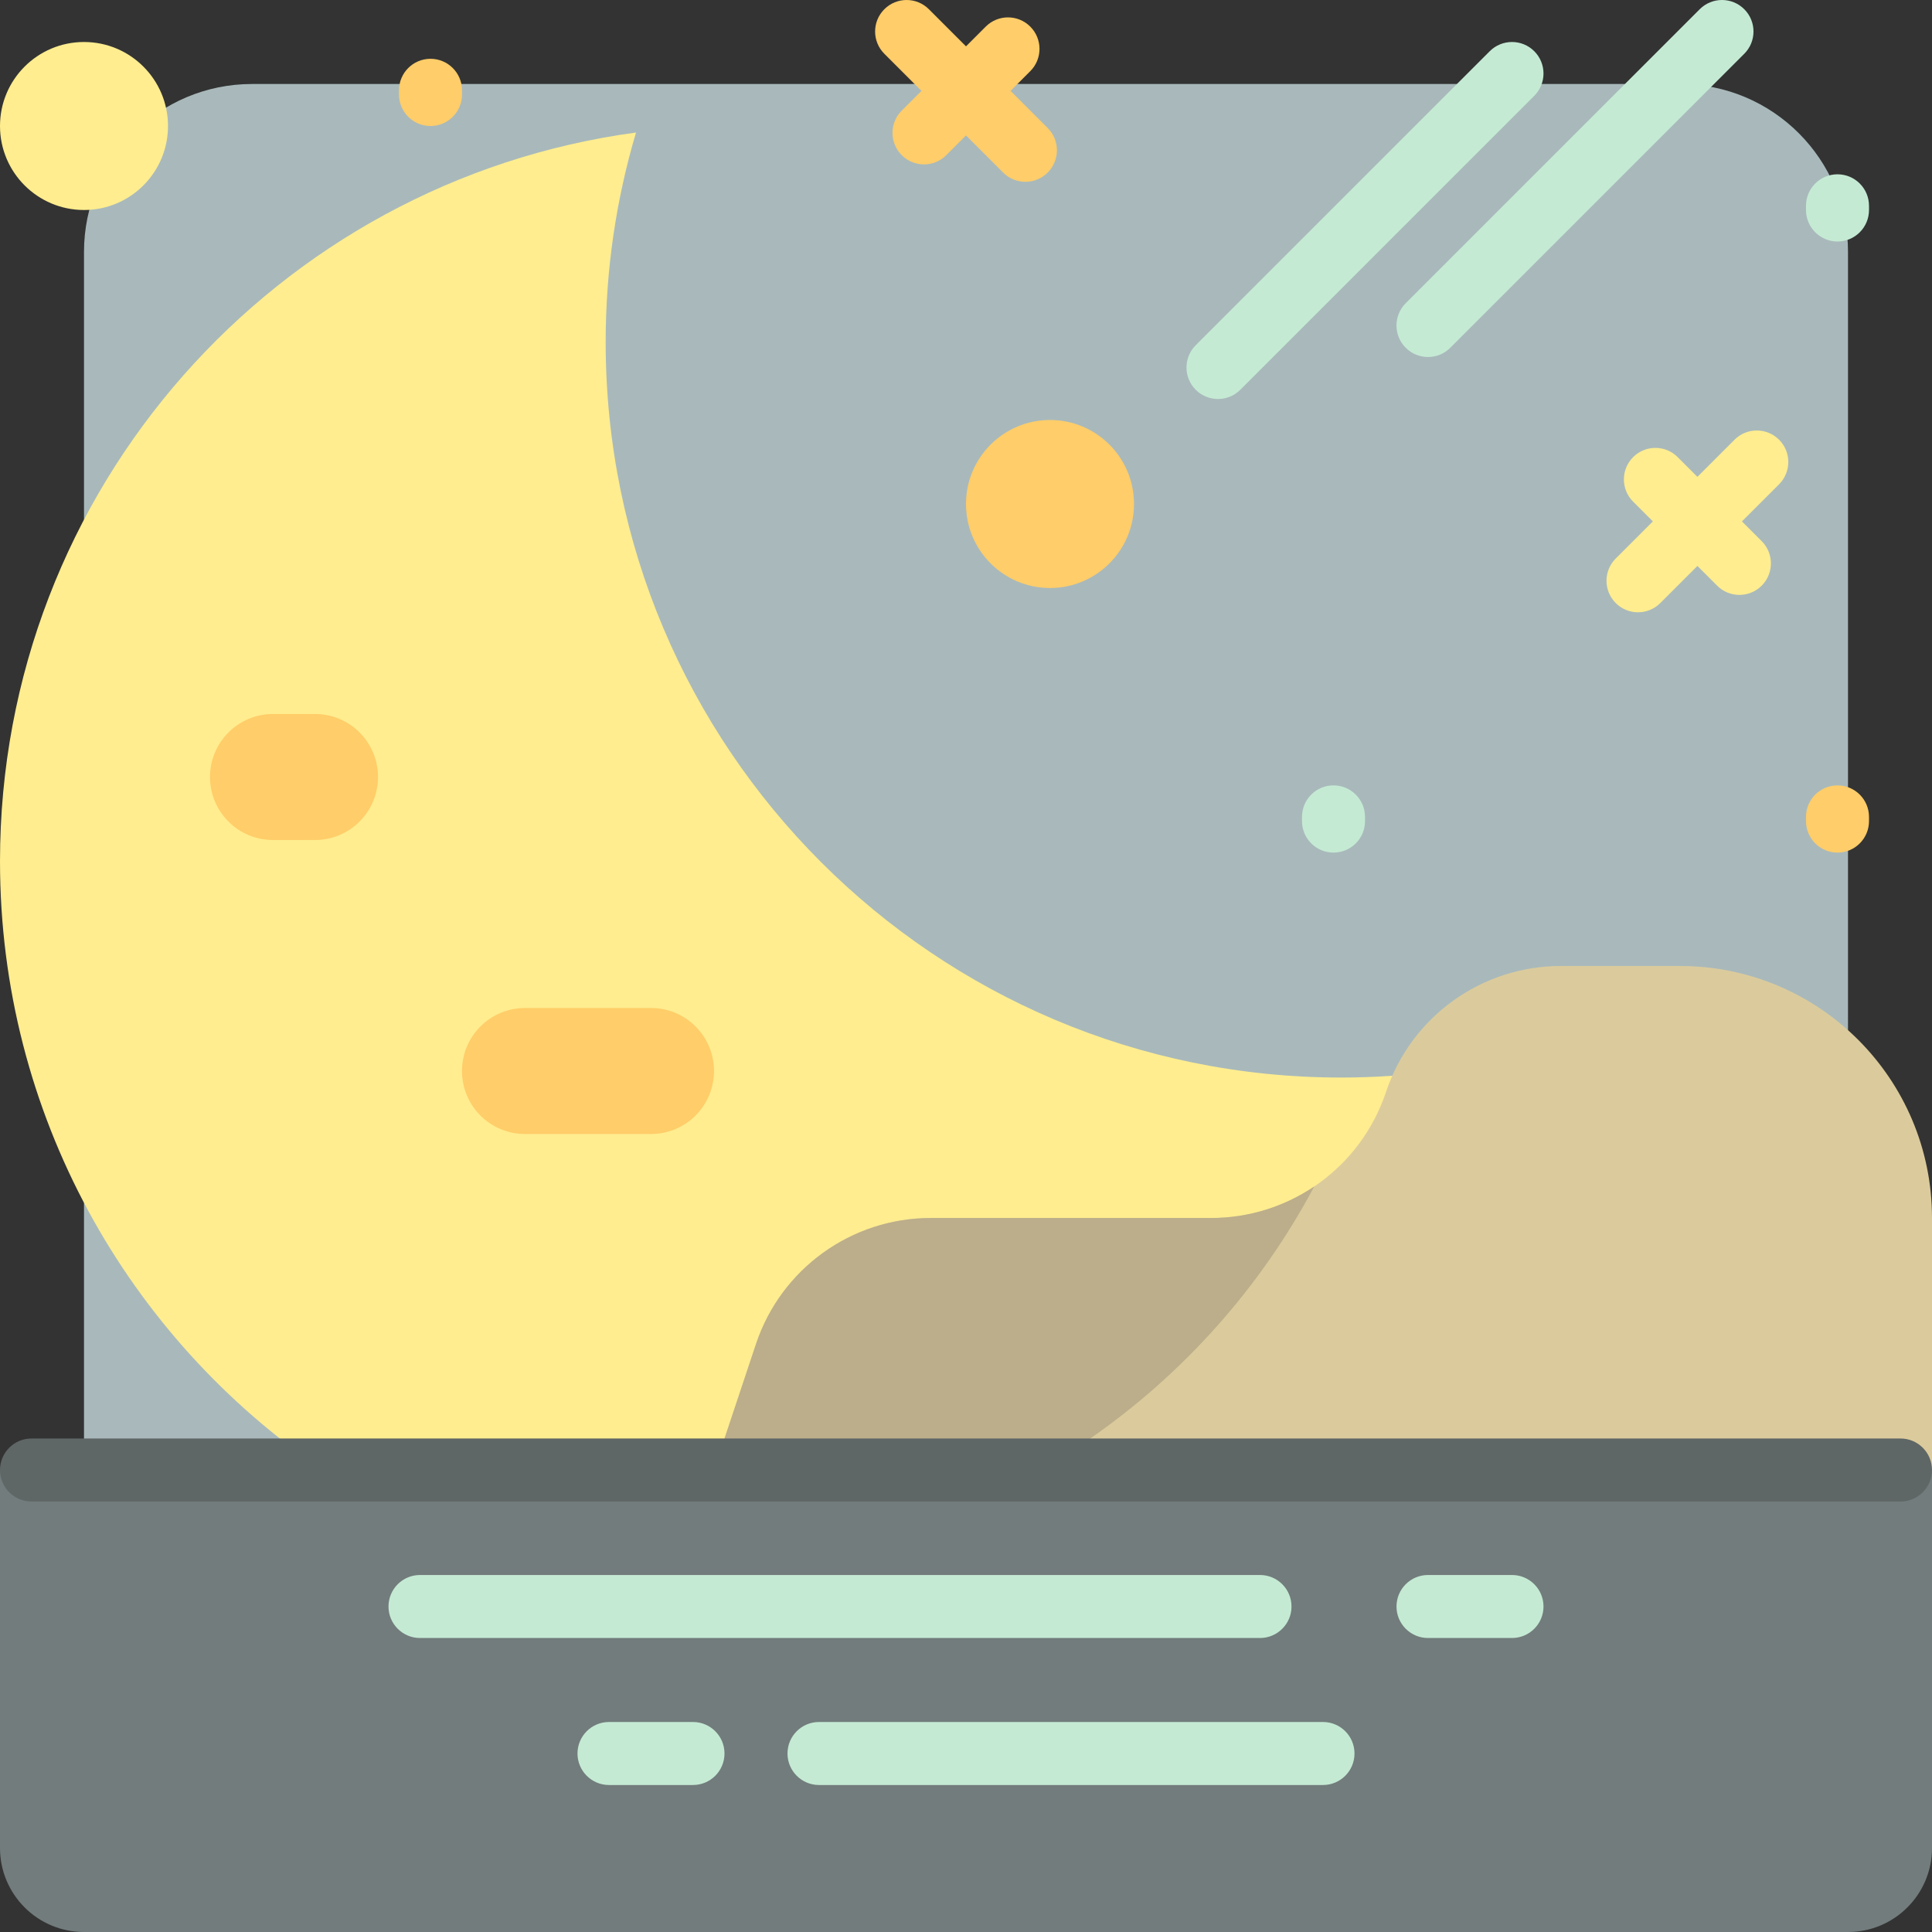
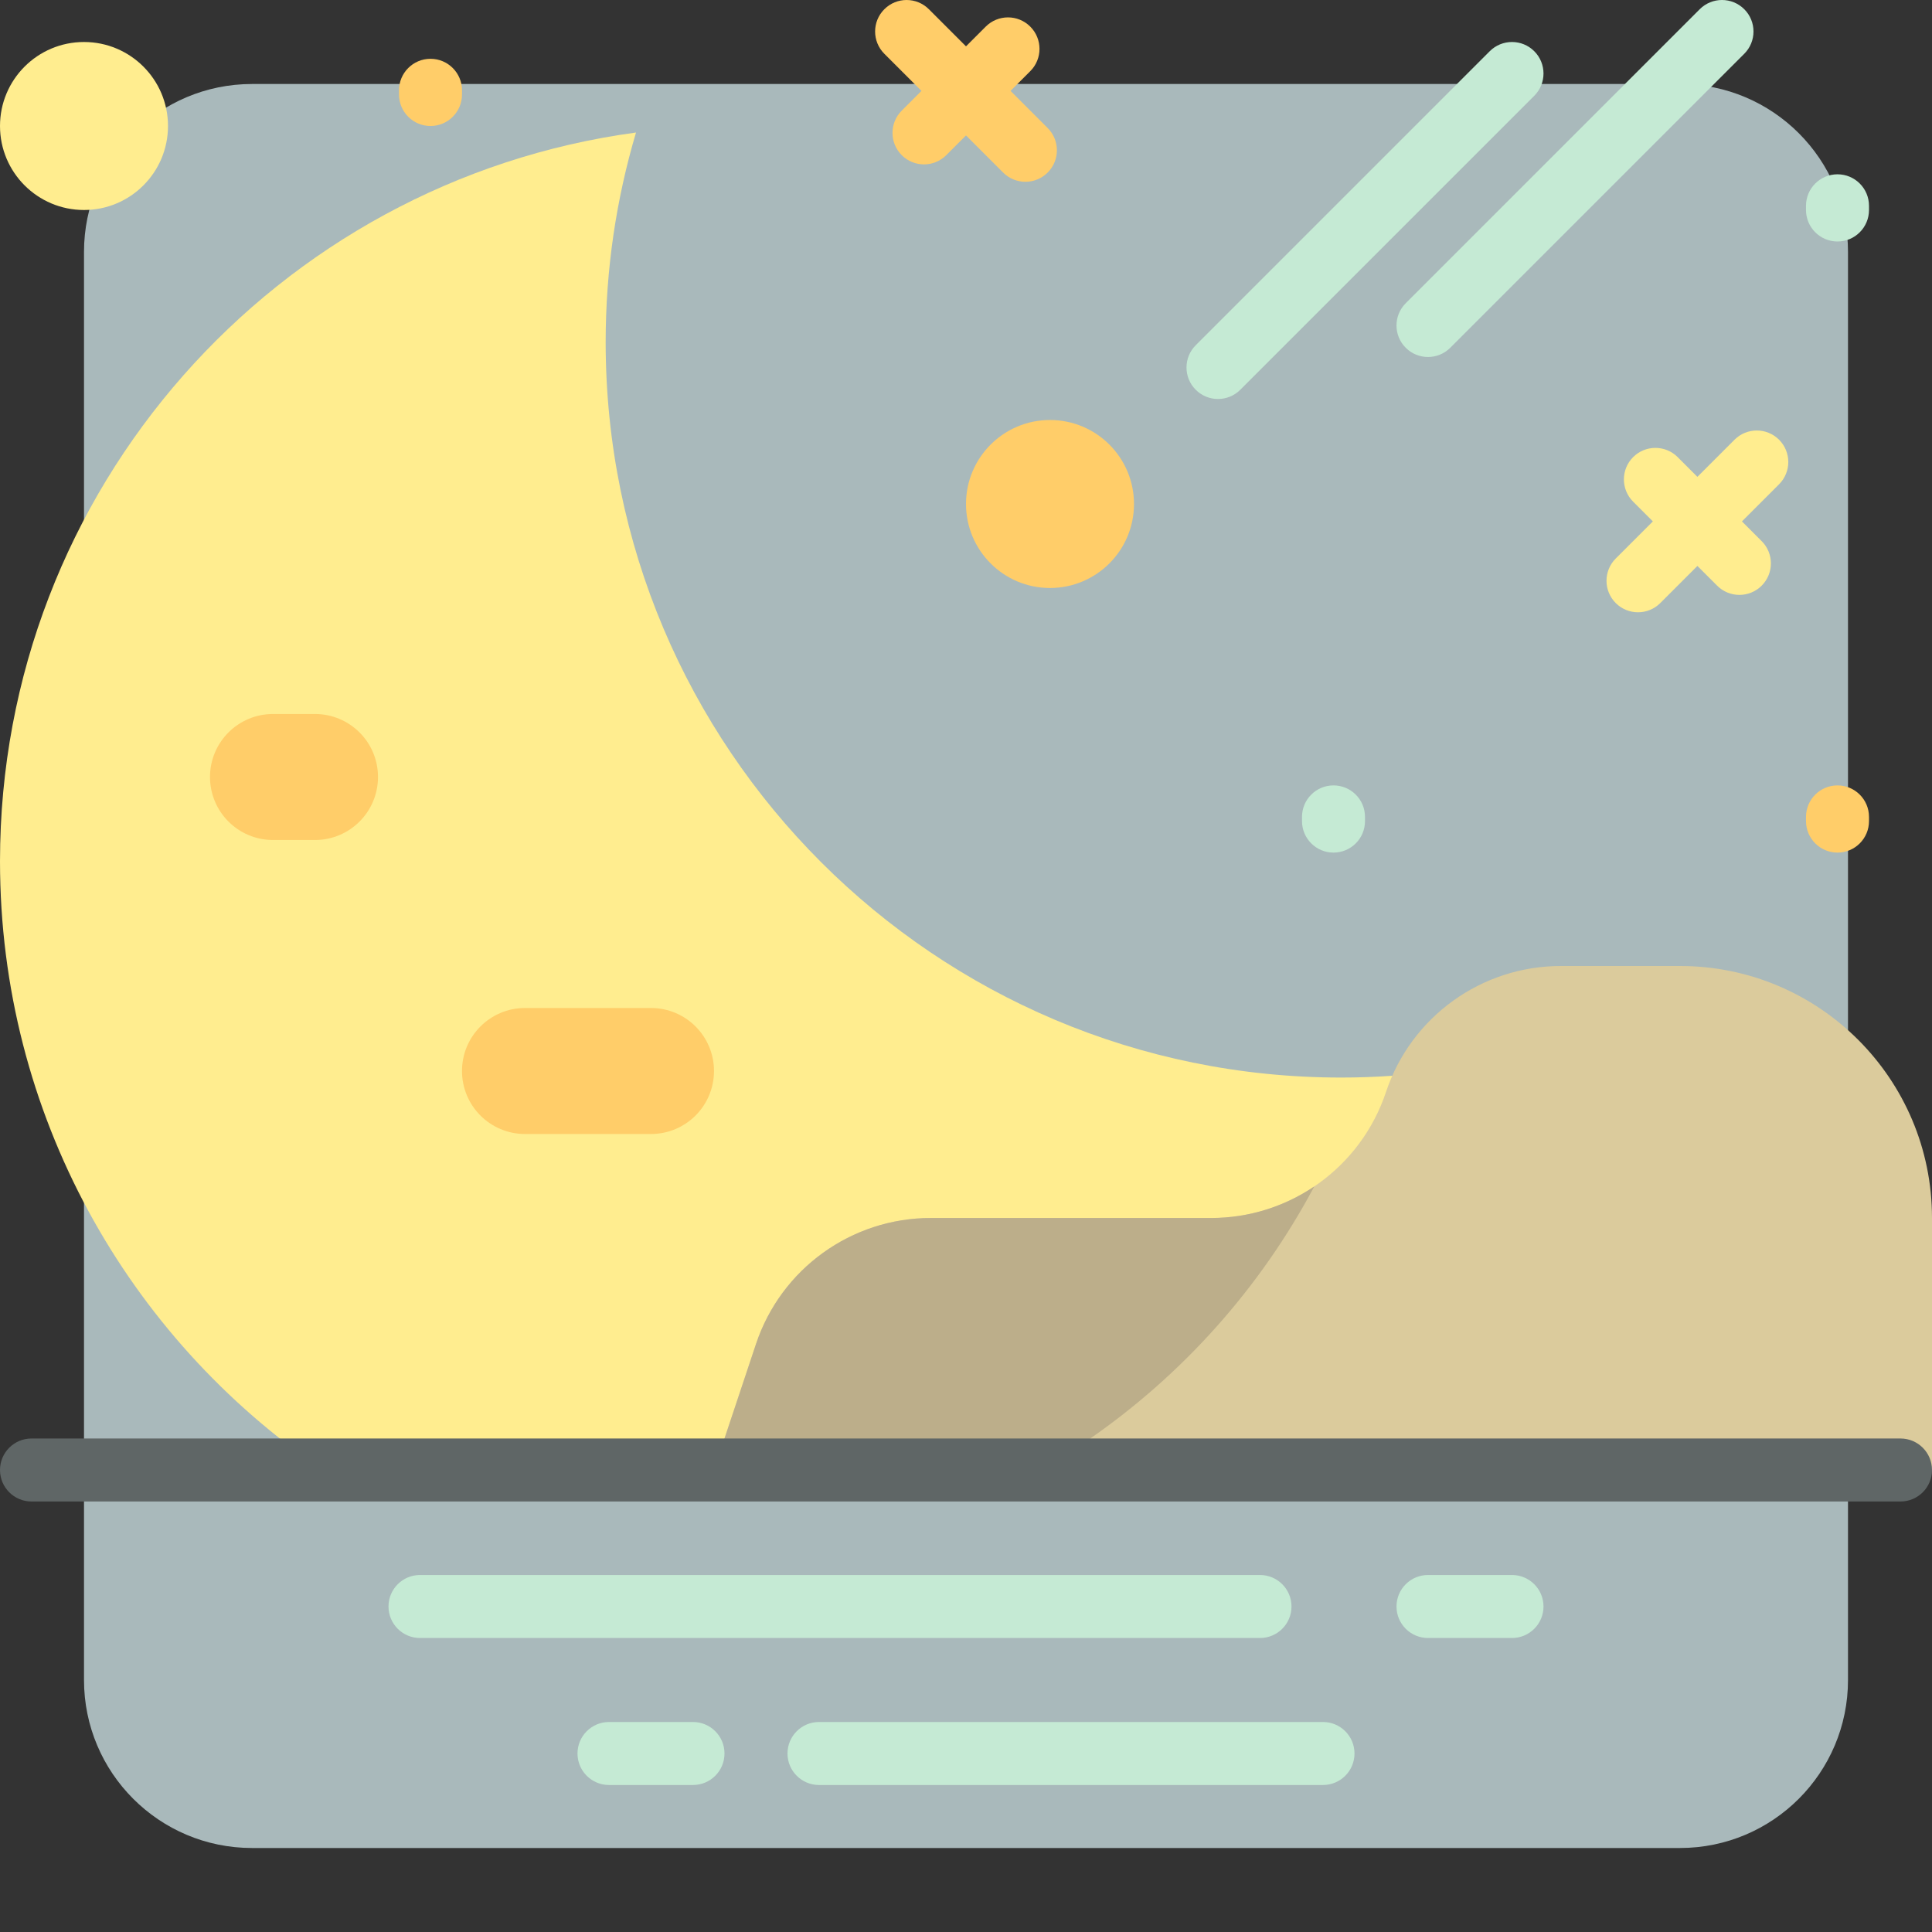
<svg xmlns="http://www.w3.org/2000/svg" version="1.1" id="Layer_1" x="0px" y="0px" viewBox="0 0 512 512" style="enable-background:new 0 0 512 512;" xml:space="preserve">
  <rect x="0" y="0" width="512" height="512" fill="#333333" stroke="none" />
  <path style="fill:#A9B9BB;" d="M445.217,489.739H66.783c-24.588,0-44.522-19.934-44.522-44.522V66.782  c0-24.588,19.933-44.522,44.522-44.522h378.435c24.588,0,44.522,19.933,44.522,44.522v378.435  C489.739,469.805,469.806,489.739,445.217,489.739z" />
  <path style="fill:#FFED8F;" d="M0,228.239C0,129.537,73.374,47.984,168.55,35.119c-5.226,17.604-8.044,36.244-8.044,55.544  c0,107.64,87.259,194.899,194.899,194.899c8.938,0,17.731-0.614,26.35-1.78c-12.941,43.599-40.727,80.806-77.493,105.783H85.55  C33.927,354.508,0,295.344,0,228.239z" />
-   <path style="fill:#727C7C;" d="M512,389.565v100.174c0,12.295-9.966,22.261-22.261,22.261H22.261C9.966,512,0,502.034,0,489.739  V389.565H512z" />
  <path style="fill:#C5EAD4;" d="M333.913,434.087H111.304c-4.61,0-8.348-3.738-8.348-8.348c0-4.61,3.738-8.348,8.348-8.348h222.609  c4.61,0,8.348,3.738,8.348,8.348C342.261,430.349,338.523,434.087,333.913,434.087z M400.696,417.391h-22.261  c-4.61,0-8.348,3.738-8.348,8.348c0,4.61,3.738,8.348,8.348,8.348h22.261c4.61,0,8.348-3.738,8.348-8.348  C409.043,421.129,405.306,417.391,400.696,417.391z M350.609,456.348H217.043c-4.61,0-8.348,3.738-8.348,8.348  s3.738,8.348,8.348,8.348h133.565c4.61,0,8.348-3.738,8.348-8.348S355.219,456.348,350.609,456.348z M183.652,456.348h-22.261  c-4.61,0-8.348,3.738-8.348,8.348s3.738,8.348,8.348,8.348h22.261c4.61,0,8.348-3.738,8.348-8.348S188.262,456.348,183.652,456.348z  " />
  <path style="fill:#DBCB9C;" d="M413.633,256h31.585C482.1,256,512,285.9,512,322.782l0,0v66.783H189.217l11.13-33.391  c6.647-19.941,25.308-33.391,46.328-33.391h74.301c21.02,0,39.681-13.45,46.328-33.391l0,0C373.951,269.45,392.613,256,413.633,256z  " />
  <path style="fill:#BCAE8A;" d="M348.295,314.42c-14.294,26.872-34.875,49.891-59.789,67.088v13.252h-96.601v-13.253l8.444-25.333  c6.647-19.941,25.308-33.391,46.328-33.391h74.3C330.96,322.782,340.409,319.743,348.295,314.42z" />
  <g>
    <path style="fill:#FFED8F;" d="M471.471,128.337l-9.838,9.838l5.228,5.228c3.26,3.26,3.26,8.546,0,11.805   c-1.629,1.63-3.767,2.445-5.902,2.445c-2.136,0-4.273-0.815-5.902-2.445l-5.228-5.228l-9.838,9.838   c-1.629,1.63-3.767,2.445-5.902,2.445c-2.136,0-4.273-0.815-5.902-2.445c-3.26-3.26-3.26-8.546,0-11.805l9.838-9.838l-5.228-5.228   c-3.26-3.26-3.26-8.546,0-11.805c3.26-3.26,8.546-3.26,11.805,0l5.228,5.228l9.838-9.838c3.26-3.26,8.546-3.26,11.805,0   C474.732,119.791,474.732,125.078,471.471,128.337z" />
    <path style="fill:#FFED8F;" d="M44.522,33.391c0,12.295-9.966,22.261-22.261,22.261S0,45.686,0,33.391S9.966,11.13,22.261,11.13   S44.522,21.096,44.522,33.391z" />
  </g>
  <g>
    <path style="fill:#FFCD69;" d="M277.643,45.731c-1.63,1.629-3.767,2.445-5.902,2.445s-4.273-0.815-5.902-2.445L256,35.893   l-5.228,5.228c-1.63,1.629-3.767,2.445-5.902,2.445s-4.273-0.815-5.902-2.445c-3.26-3.26-3.26-8.546,0-11.805l5.228-5.228   l-9.838-9.838c-3.26-3.26-3.26-8.546,0-11.805c3.26-3.26,8.546-3.26,11.805,0L256,12.282l5.228-5.228   c3.26-3.26,8.546-3.26,11.805,0c3.26,3.26,3.26,8.546,0,11.805l-5.228,5.228l9.838,9.838   C280.904,37.186,280.904,42.471,277.643,45.731z" />
    <path style="fill:#FFCD69;" d="M122.435,23.93v1.113c0,4.61-3.738,8.348-8.348,8.348s-8.348-3.738-8.348-8.348V23.93   c0-4.61,3.738-8.348,8.348-8.348S122.435,19.32,122.435,23.93z M486.957,208.139c-4.61,0-8.348,3.738-8.348,8.348v1.113   c0,4.61,3.738,8.348,8.348,8.348c4.61,0,8.348-3.738,8.348-8.348v-1.113C495.304,211.877,491.567,208.139,486.957,208.139z" />
  </g>
  <path style="fill:#C5EAD4;" d="M406.598,25.381l-77.913,77.913c-1.63,1.629-3.767,2.445-5.902,2.445s-4.273-0.815-5.902-2.445  c-3.26-3.26-3.26-8.546,0-11.805l77.913-77.913c3.26-3.26,8.546-3.26,11.805,0C409.858,16.835,409.858,22.12,406.598,25.381z   M450.445,2.445l-77.913,77.913c-3.26,3.26-3.26,8.546,0,11.805c1.63,1.629,3.767,2.445,5.902,2.445  c2.136,0,4.273-0.815,5.902-2.445L462.25,14.25c3.26-3.26,3.26-8.546,0-11.805C458.991-0.815,453.704-0.815,450.445,2.445z   M353.391,208.139c-4.61,0-8.348,3.738-8.348,8.348v1.113c0,4.61,3.738,8.348,8.348,8.348s8.348-3.738,8.348-8.348v-1.113  C361.739,211.877,358.002,208.139,353.391,208.139z M486.957,46.191c-4.61,0-8.348,3.738-8.348,8.348v1.113  c0,4.61,3.738,8.348,8.348,8.348c4.61,0,8.348-3.738,8.348-8.348v-1.113C495.304,49.929,491.567,46.191,486.957,46.191z" />
  <path style="fill:#FFCD69;" d="M300.522,133.565c0,12.295-9.966,22.261-22.261,22.261c-12.295,0-22.261-9.966-22.261-22.261  c0-12.295,9.966-22.261,22.261-22.261C290.556,111.304,300.522,121.27,300.522,133.565z M83.478,189.217h-11.13  c-9.22,0-16.696,7.475-16.696,16.696c0,9.22,7.475,16.696,16.696,16.696h11.13c9.22,0,16.696-7.475,16.696-16.696  C100.174,196.692,92.699,189.217,83.478,189.217z M172.522,267.13H139.13c-9.22,0-16.696,7.475-16.696,16.696  c0,9.22,7.475,16.696,16.696,16.696h33.391c9.22,0,16.696-7.475,16.696-16.696C189.217,274.605,181.742,267.13,172.522,267.13z" />
  <path style="fill:#5F6666;" d="M512,389.565c0,4.61-3.738,8.348-8.348,8.348H8.348c-4.61,0-8.348-3.738-8.348-8.348  s3.738-8.348,8.348-8.348h495.304C508.262,381.217,512,384.955,512,389.565z" />
  <g>
</g>
  <g>
</g>
  <g>
</g>
  <g>
</g>
  <g>
</g>
  <g>
</g>
  <g>
</g>
  <g>
</g>
  <g>
</g>
  <g>
</g>
  <g>
</g>
  <g>
</g>
  <g>
</g>
  <g>
</g>
  <g>
</g>
</svg>